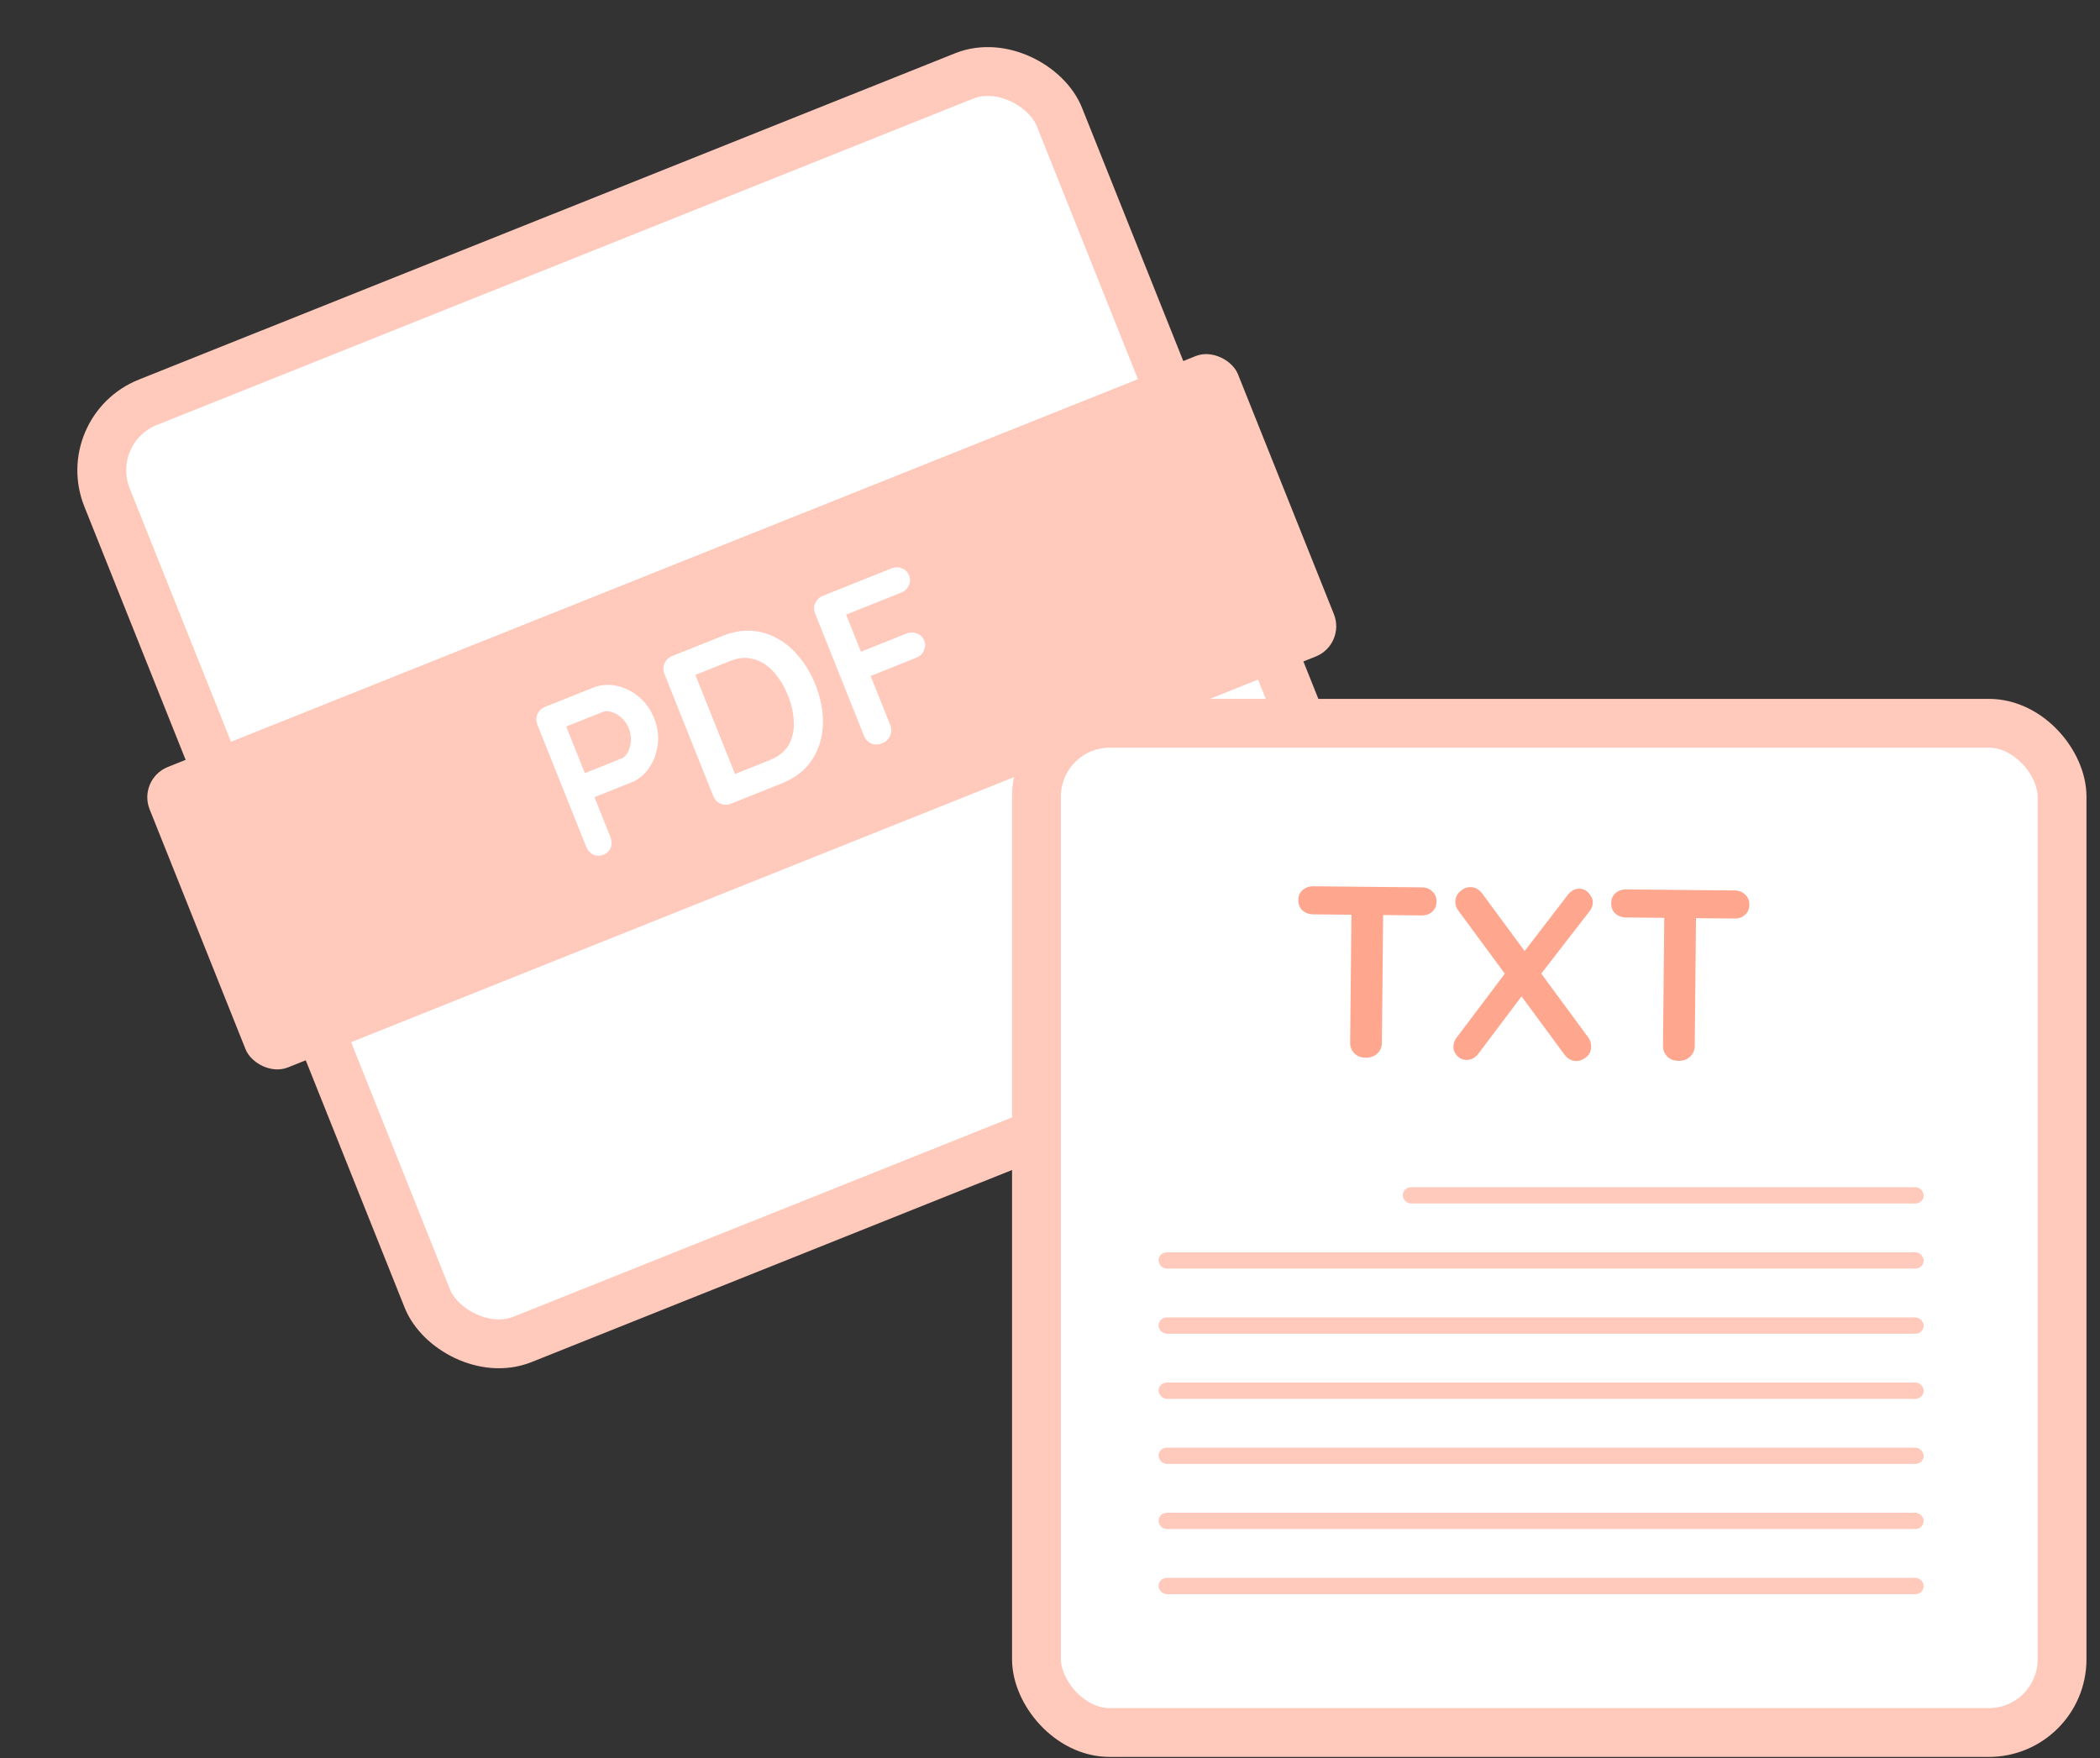
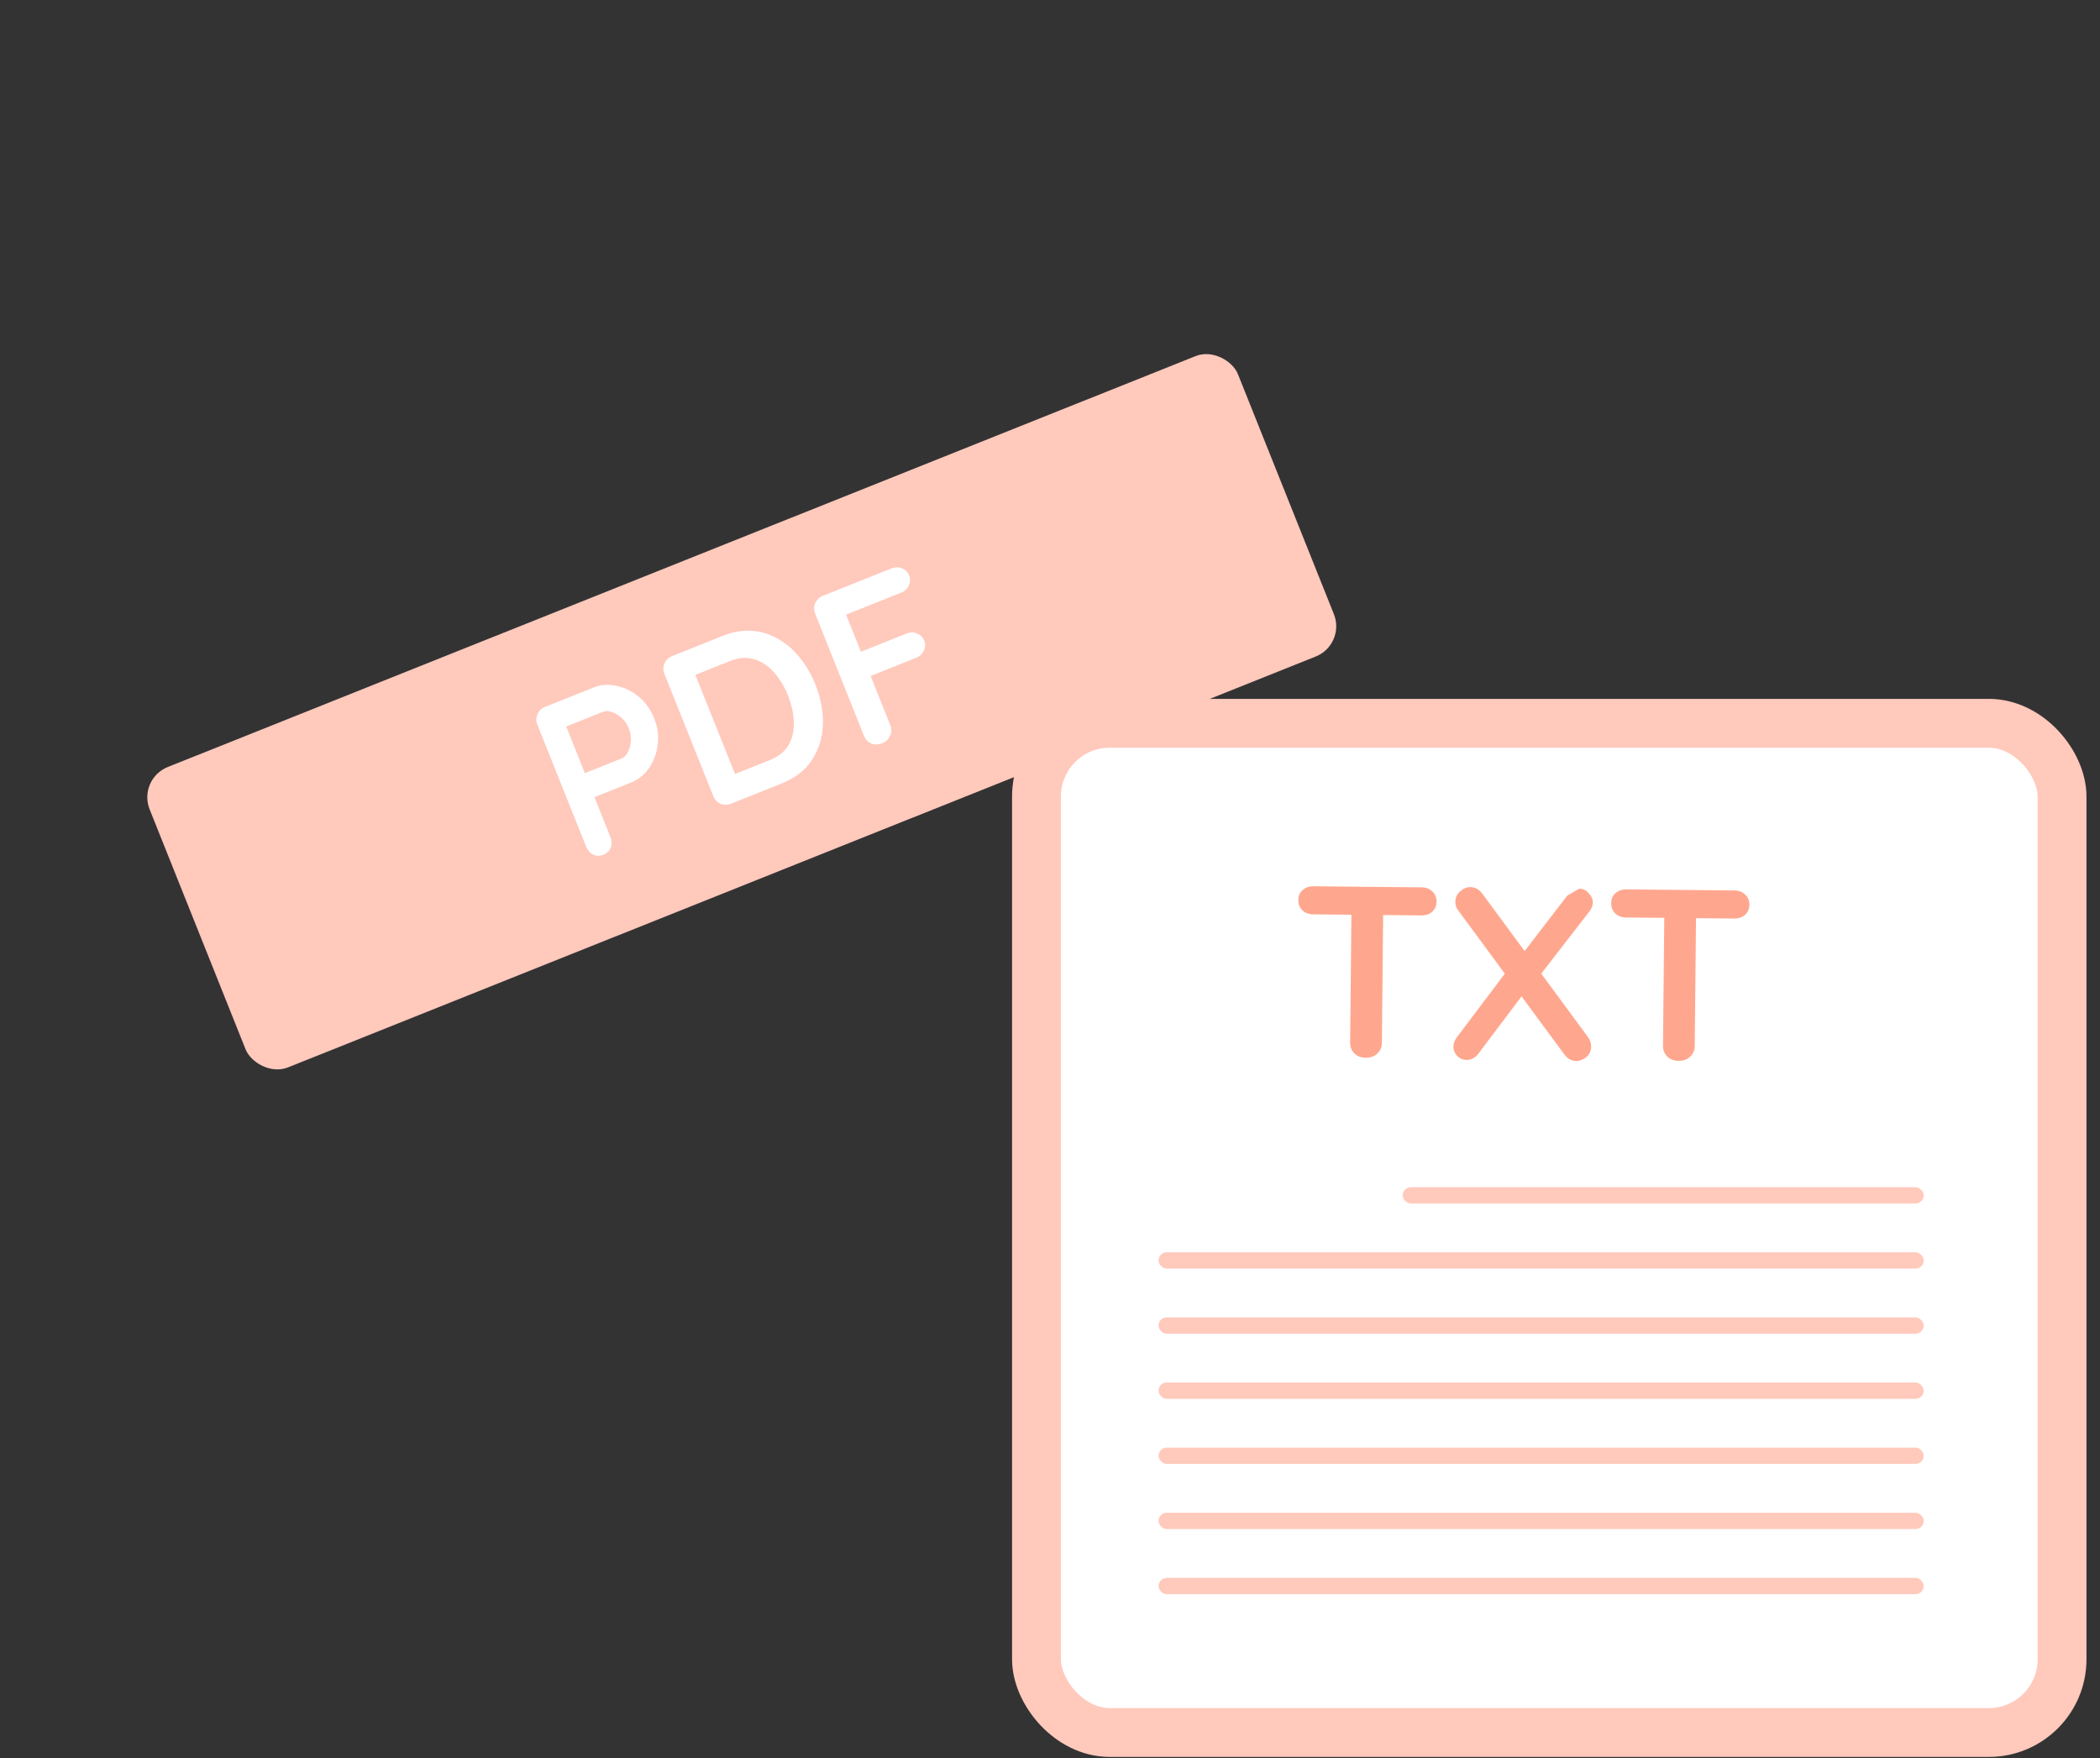
<svg xmlns="http://www.w3.org/2000/svg" width="129" height="108" viewBox="0 0 129 108" fill="none">
  <rect x="0" y="0" width="129" height="108" fill="#333333" stroke="none" />
-   <rect x="4.904" y="26.384" width="63" height="62" rx="4.5" transform="rotate(-21.792 4.904 26.384)" fill="white" stroke="#FFC9BC" stroke-width="3" />
  <rect x="8.449" y="47.862" width="72" height="19.876" rx="2" transform="rotate(-21.792 8.449 47.862)" fill="#FFC9BC" />
  <path d="M36.441 42.243C36.89 42.063 37.361 42.025 37.853 42.129C38.353 42.229 38.813 42.451 39.231 42.795C39.649 43.139 39.966 43.582 40.184 44.126C40.398 44.662 40.472 45.198 40.406 45.735C40.34 46.272 40.163 46.754 39.872 47.18C39.587 47.595 39.22 47.892 38.771 48.071L36.388 49.024L36.424 48.739L37.496 51.42C37.586 51.645 37.593 51.862 37.517 52.073C37.438 52.275 37.286 52.421 37.061 52.511C36.845 52.597 36.639 52.594 36.442 52.503C36.242 52.403 36.097 52.24 36.007 52.016L33.014 44.529C32.924 44.305 32.923 44.09 33.011 43.884C33.104 43.667 33.263 43.513 33.488 43.423L36.441 42.243ZM38.181 46.595C38.345 46.529 38.477 46.396 38.577 46.196C38.678 45.995 38.736 45.767 38.754 45.509C38.767 45.243 38.726 44.99 38.629 44.748C38.529 44.497 38.384 44.285 38.194 44.111C38.004 43.936 37.806 43.815 37.599 43.748C37.388 43.672 37.201 43.666 37.036 43.732L34.627 44.695L34.69 44.4L36.01 47.703L35.785 47.553L38.181 46.595ZM44.388 39.065C45.01 38.817 45.609 38.712 46.186 38.752C46.762 38.792 47.299 38.958 47.797 39.25C48.299 39.53 48.743 39.913 49.128 40.4C49.518 40.875 49.837 41.423 50.086 42.045C50.421 42.883 50.575 43.707 50.549 44.519C50.52 45.322 50.297 46.042 49.881 46.679C49.473 47.313 48.85 47.797 48.013 48.132L44.917 49.37C44.693 49.459 44.473 49.462 44.259 49.377C44.05 49.281 43.901 49.12 43.811 48.895L40.818 41.409C40.728 41.184 40.727 40.969 40.816 40.764C40.909 40.547 41.068 40.393 41.292 40.303L44.388 39.065ZM47.288 46.694C47.832 46.477 48.221 46.161 48.456 45.746C48.688 45.323 48.79 44.852 48.762 44.332C48.74 43.8 48.62 43.262 48.402 42.718C48.24 42.312 48.039 41.947 47.799 41.623C47.564 41.286 47.297 41.017 46.996 40.817C46.692 40.608 46.361 40.48 46.001 40.433C45.642 40.387 45.26 40.444 44.854 40.607L42.587 41.513L42.67 41.345L45.208 47.691L45.073 47.58L47.288 46.694ZM54.202 45.657C53.96 45.754 53.732 45.76 53.518 45.675C53.309 45.579 53.16 45.418 53.07 45.194L50.077 37.707C49.987 37.483 49.986 37.268 50.075 37.062C50.168 36.845 50.327 36.691 50.551 36.601L54.761 34.918C54.985 34.828 55.2 34.828 55.406 34.916C55.616 34.992 55.767 35.142 55.856 35.366C55.932 35.556 55.922 35.756 55.825 35.965C55.737 36.17 55.581 36.318 55.356 36.408L51.859 37.806L51.913 37.604L52.954 40.207L52.797 40.075L55.685 38.92C55.909 38.831 56.124 38.83 56.33 38.918C56.541 38.994 56.691 39.144 56.781 39.369C56.856 39.559 56.846 39.758 56.749 39.967C56.661 40.172 56.505 40.32 56.28 40.41L53.366 41.575L53.436 41.412L54.689 44.546C54.779 44.771 54.773 44.994 54.671 45.215C54.574 45.424 54.418 45.571 54.202 45.657Z" fill="white" />
  <rect x="63.669" y="44.433" width="63" height="62" rx="4.5" fill="white" stroke="#FFC9BC" stroke-width="3" />
-   <path d="M83.888 64.979C83.608 64.976 83.379 64.888 83.201 64.717C83.023 64.535 82.935 64.314 82.938 64.054L83.024 55.355L84.974 55.374L84.887 64.073C84.885 64.334 84.788 64.553 84.596 64.731C84.414 64.899 84.178 64.981 83.888 64.979ZM80.661 56.171C80.401 56.168 80.182 56.086 80.004 55.924C79.835 55.763 79.752 55.552 79.755 55.292C79.757 55.032 79.844 54.828 80.016 54.679C80.198 54.521 80.418 54.443 80.678 54.446L87.338 54.513C87.598 54.515 87.812 54.597 87.981 54.759C88.159 54.921 88.247 55.132 88.244 55.392C88.242 55.652 88.15 55.861 87.968 56.019C87.796 56.167 87.581 56.24 87.321 56.237L80.661 56.171ZM97.012 54.594C97.242 54.596 97.436 54.688 97.594 54.87C97.763 55.052 97.846 55.242 97.844 55.442C97.842 55.632 97.775 55.812 97.644 55.98L94.589 59.925L93.583 58.52L96.273 55.022C96.486 54.734 96.732 54.591 97.012 54.594ZM90.323 54.497C90.613 54.5 90.857 54.633 91.054 54.895L97.566 63.735C97.684 63.896 97.743 64.082 97.74 64.292C97.738 64.572 97.635 64.791 97.434 64.949C97.232 65.107 97.031 65.185 96.832 65.183C96.542 65.18 96.298 65.047 96.1 64.785L89.588 55.945C89.46 55.784 89.397 55.603 89.399 55.403C89.401 55.143 89.499 54.929 89.69 54.761C89.892 54.583 90.103 54.495 90.323 54.497ZM90.082 65.115C89.862 65.113 89.673 65.031 89.514 64.87C89.356 64.698 89.278 64.512 89.28 64.312C89.282 64.092 89.359 63.888 89.511 63.7L92.597 59.605L93.572 61.07L90.836 64.703C90.633 64.981 90.382 65.118 90.082 65.115ZM103.106 65.171C102.826 65.168 102.597 65.08 102.419 64.909C102.24 64.727 102.153 64.506 102.155 64.246L102.242 55.546L104.192 55.566L104.105 64.265C104.103 64.525 104.005 64.744 103.814 64.922C103.632 65.091 103.396 65.173 103.106 65.171ZM99.879 56.363C99.619 56.36 99.4 56.278 99.221 56.116C99.053 55.955 98.97 55.744 98.973 55.484C98.975 55.224 99.062 55.02 99.234 54.871C99.415 54.713 99.636 54.635 99.896 54.638L106.556 54.704C106.816 54.707 107.03 54.789 107.198 54.951C107.377 55.113 107.465 55.324 107.462 55.584C107.459 55.843 107.367 56.053 107.186 56.211C107.014 56.359 106.799 56.432 106.539 56.429L99.879 56.363Z" fill="#FFA78E" />
+   <path d="M83.888 64.979C83.608 64.976 83.379 64.888 83.201 64.717C83.023 64.535 82.935 64.314 82.938 64.054L83.024 55.355L84.974 55.374L84.887 64.073C84.885 64.334 84.788 64.553 84.596 64.731C84.414 64.899 84.178 64.981 83.888 64.979ZM80.661 56.171C80.401 56.168 80.182 56.086 80.004 55.924C79.835 55.763 79.752 55.552 79.755 55.292C79.757 55.032 79.844 54.828 80.016 54.679C80.198 54.521 80.418 54.443 80.678 54.446L87.338 54.513C87.598 54.515 87.812 54.597 87.981 54.759C88.159 54.921 88.247 55.132 88.244 55.392C88.242 55.652 88.15 55.861 87.968 56.019C87.796 56.167 87.581 56.24 87.321 56.237L80.661 56.171ZM97.012 54.594C97.242 54.596 97.436 54.688 97.594 54.87C97.763 55.052 97.846 55.242 97.844 55.442C97.842 55.632 97.775 55.812 97.644 55.98L94.589 59.925L93.583 58.52L96.273 55.022ZM90.323 54.497C90.613 54.5 90.857 54.633 91.054 54.895L97.566 63.735C97.684 63.896 97.743 64.082 97.74 64.292C97.738 64.572 97.635 64.791 97.434 64.949C97.232 65.107 97.031 65.185 96.832 65.183C96.542 65.18 96.298 65.047 96.1 64.785L89.588 55.945C89.46 55.784 89.397 55.603 89.399 55.403C89.401 55.143 89.499 54.929 89.69 54.761C89.892 54.583 90.103 54.495 90.323 54.497ZM90.082 65.115C89.862 65.113 89.673 65.031 89.514 64.87C89.356 64.698 89.278 64.512 89.28 64.312C89.282 64.092 89.359 63.888 89.511 63.7L92.597 59.605L93.572 61.07L90.836 64.703C90.633 64.981 90.382 65.118 90.082 65.115ZM103.106 65.171C102.826 65.168 102.597 65.08 102.419 64.909C102.24 64.727 102.153 64.506 102.155 64.246L102.242 55.546L104.192 55.566L104.105 64.265C104.103 64.525 104.005 64.744 103.814 64.922C103.632 65.091 103.396 65.173 103.106 65.171ZM99.879 56.363C99.619 56.36 99.4 56.278 99.221 56.116C99.053 55.955 98.97 55.744 98.973 55.484C98.975 55.224 99.062 55.02 99.234 54.871C99.415 54.713 99.636 54.635 99.896 54.638L106.556 54.704C106.816 54.707 107.03 54.789 107.198 54.951C107.377 55.113 107.465 55.324 107.462 55.584C107.459 55.843 107.367 56.053 107.186 56.211C107.014 56.359 106.799 56.432 106.539 56.429L99.879 56.363Z" fill="#FFA78E" />
  <rect x="86.169" y="72.933" width="32" height="1" rx="0.5" fill="#FFC9BC" />
  <rect x="71.169" y="76.933" width="47" height="1" rx="0.5" fill="#FFC9BC" />
  <rect x="71.169" y="84.933" width="47" height="1" rx="0.5" fill="#FFC9BC" />
  <rect x="71.169" y="92.933" width="47" height="1" rx="0.5" fill="#FFC9BC" />
  <rect x="71.169" y="80.933" width="47" height="1" rx="0.5" fill="#FFC9BC" />
  <rect x="71.169" y="88.933" width="47" height="1" rx="0.5" fill="#FFC9BC" />
  <rect x="71.169" y="96.933" width="47" height="1" rx="0.5" fill="#FFC9BC" />
</svg>